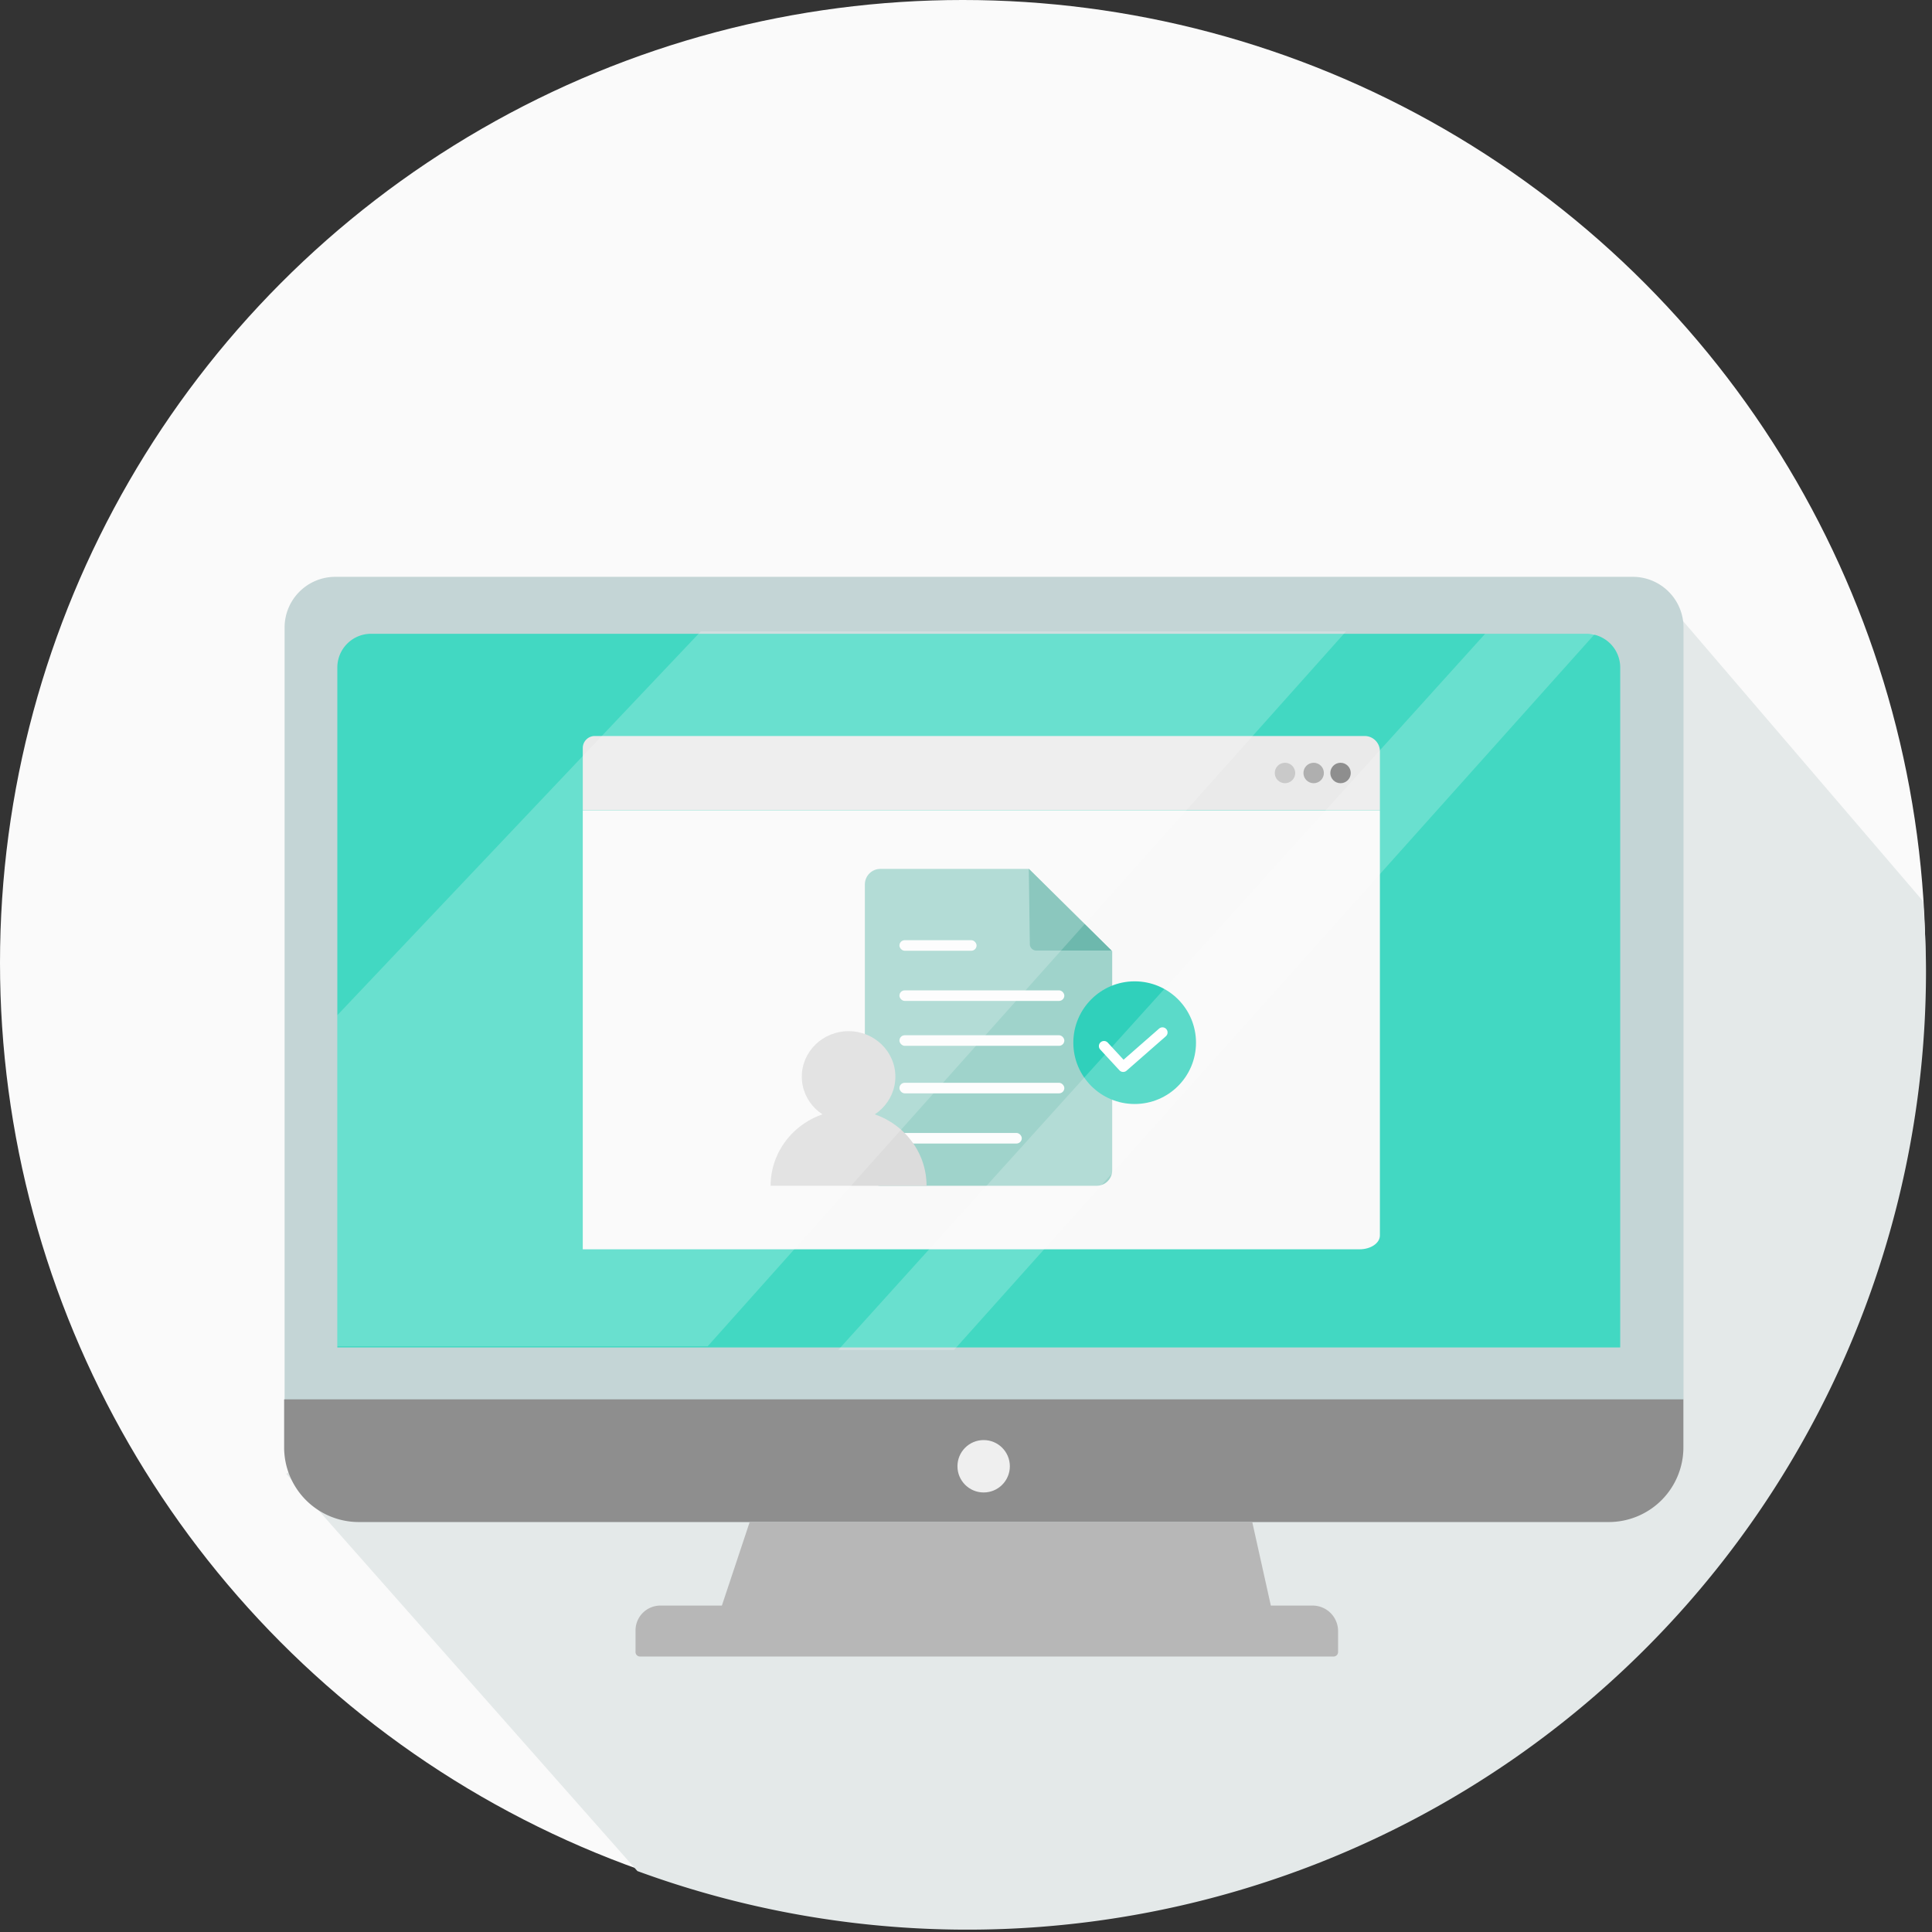
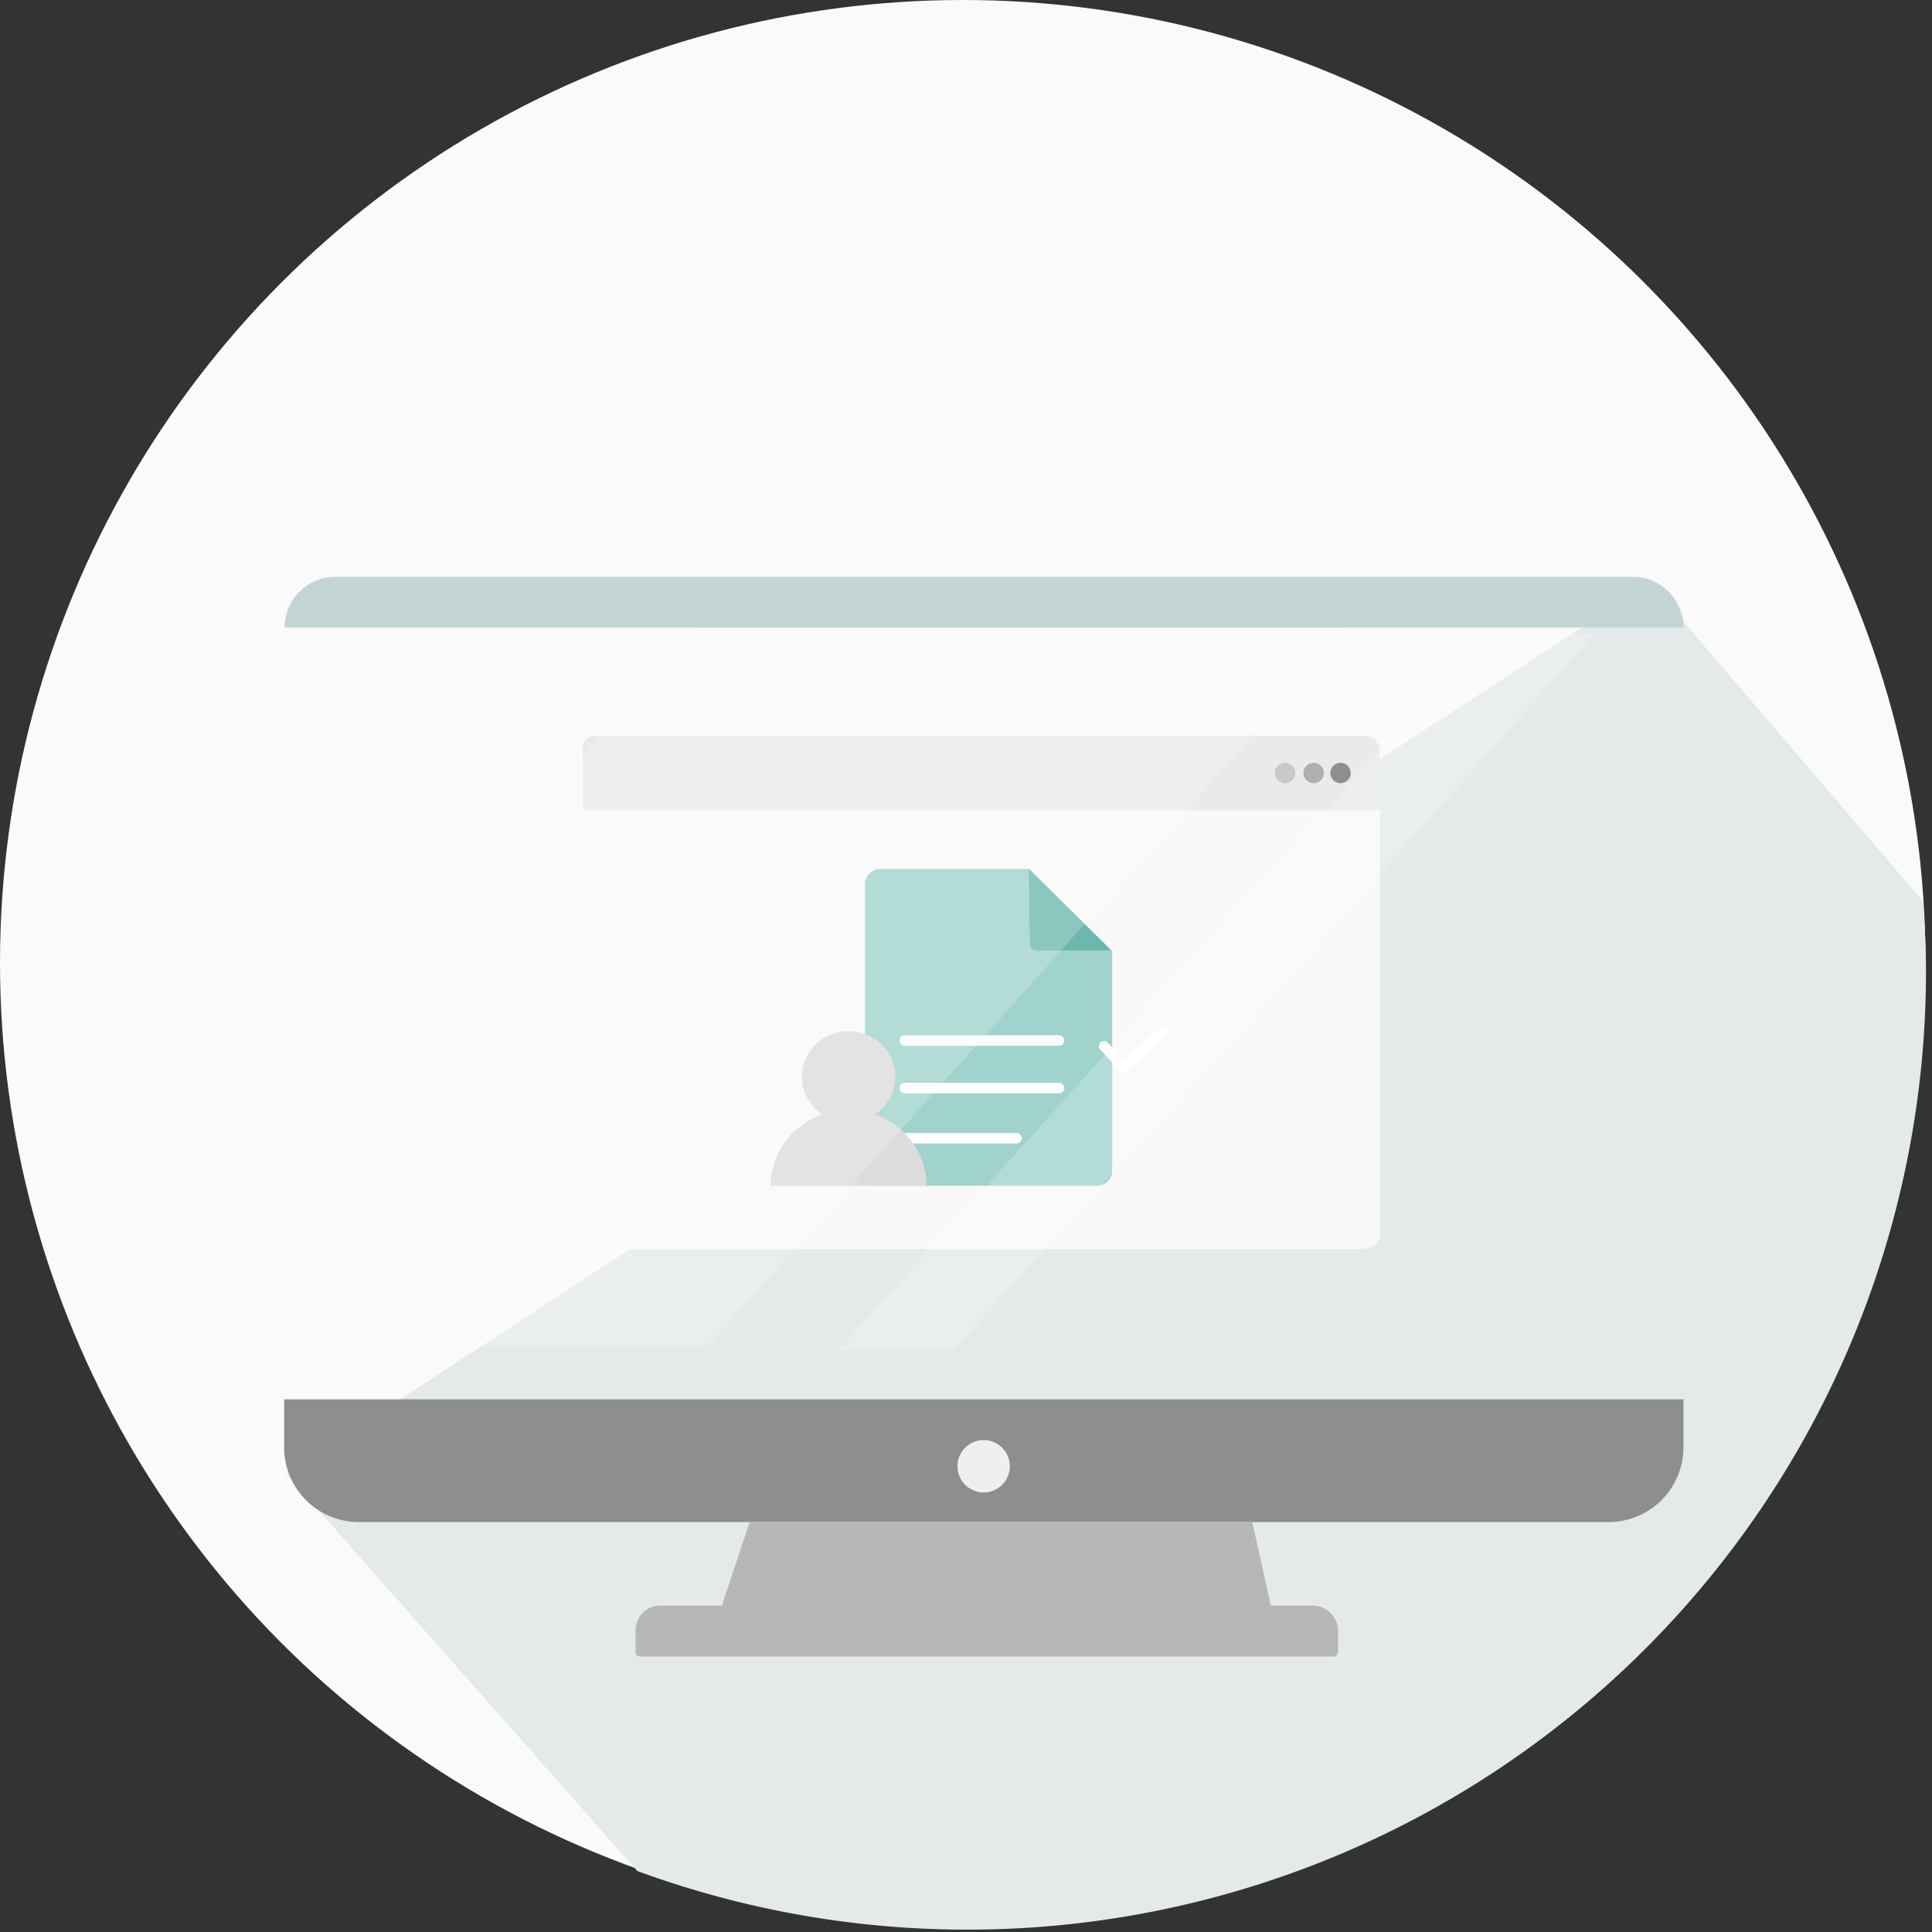
<svg xmlns="http://www.w3.org/2000/svg" width="189" height="189" viewBox="0 0 189 189">
  <rect x="0" y="0" width="189" height="189" fill="#333333" stroke="none" />
  <g fill="none" fill-rule="nonzero">
    <circle cx="94.182" cy="94.182" r="94.182" fill="#FAFAFA" />
    <path fill="#E4E9E9" d="M188.413 95.071c0-2.332-.121-4.631-.286-6.908L161.43 57 28 144.175l34.353 38.863a93.775 93.775 0 0 0 126.06-88v.033z" />
-     <path fill="#C4D5D6" d="M32.801 56.429H159.73a4.961 4.961 0 0 1 4.961 4.961v75.526H27.84V61.379a4.961 4.961 0 0 1 4.961-4.95z" />
+     <path fill="#C4D5D6" d="M32.801 56.429H159.73a4.961 4.961 0 0 1 4.961 4.961H27.84V61.379a4.961 4.961 0 0 1 4.961-4.95z" />
    <path fill="#8E8E8E" d="M27.84 136.894h136.84v4.697a7.304 7.304 0 0 1-7.304 7.304H35.1a7.304 7.304 0 0 1-7.304-7.304v-4.697h.044z" />
-     <path fill="#42D8C2" d="M36.278 62h118.921a3.3 3.3 0 0 1 3.3 3.3v66.517H33v-66.55A3.3 3.3 0 0 1 36.278 62z" />
    <path fill="#B7B7B7" d="M128.479 157.068h-4.158l-1.815-8.162h-49.17l-2.717 8.162h-6.006a2.431 2.431 0 0 0-2.442 2.431v2.101a.44.44 0 0 0 .44.451h67.848a.44.44 0 0 0 .44-.451v-1.991a2.497 2.497 0 0 0-2.42-2.541z" />
    <circle cx="96.227" cy="143.439" r="2.563" fill="#EFEFEF" />
    <path fill="#EAEAEA" d="M58.188 72h75.35a1.496 1.496 0 0 1 1.452 1.496v5.775H57.011v-6.094c0-.65.527-1.177 1.177-1.177z" />
    <path fill="#F9F9F9" d="M57.011 79.282h77.979v41.58c0 .747-.893 1.353-1.994 1.353H57.01V79.282z" />
    <g transform="translate(74.952 85)">
      <path fill="#9FD3CB" d="M11.172 0h14.543l8.136 8.054v21.429c0 .838-.68 1.517-1.517 1.517H11.172c-.837 0-1.517-.68-1.517-1.517V1.517C9.655.68 10.335 0 11.172 0z" />
-       <circle cx="36.048" cy="17" r="6" fill="#30D0BB" />
      <path stroke="#FFF" stroke-linecap="round" stroke-linejoin="round" d="M33.048 17.335l1.877 2.03L38.767 16" />
-       <rect width="7.545" height="1.033" x="13.037" y="6.975" fill="#FDFDFD" rx=".516" />
-       <rect width="16.13" height="1.033" x="13.037" y="11.883" fill="#FDFDFD" rx=".516" />
      <rect width="16.13" height="1.033" x="13.037" y="16.275" fill="#FDFDFD" rx=".516" />
      <rect width="16.13" height="1.033" x="13.037" y="20.925" fill="#FDFDFD" rx=".516" />
      <rect width="11.968" height="1.033" x="13.037" y="25.833" fill="#FDFDFD" rx=".516" />
      <ellipse cx="8.062" cy="20.325" fill="#DCDCDC" rx="4.577" ry="4.45" />
      <path fill="#DCDCDC" d="M.434 31c0-4.096 3.415-7.417 7.628-7.417S15.69 26.903 15.69 31H.434z" />
    </g>
    <path fill="#6DB8AD" d="M100.644 85l8.092 7.987h-7.36a.632.632 0 0 1-.632-.623l-.1-7.364z" />
    <circle cx="131.14" cy="75.619" r="1" fill="#8E8E8E" />
    <circle cx="128.511" cy="75.619" r="1" fill="#AFAFAF" />
    <circle cx="125.706" cy="75.619" r="1" fill="#C9C9C9" />
    <path fill="#FFF" d="M82 132.06h11.33L156.033 62h-10.747zM32.997 99.318v32.38h36.235l62.447-69.934H68.561z" opacity=".21" />
  </g>
</svg>